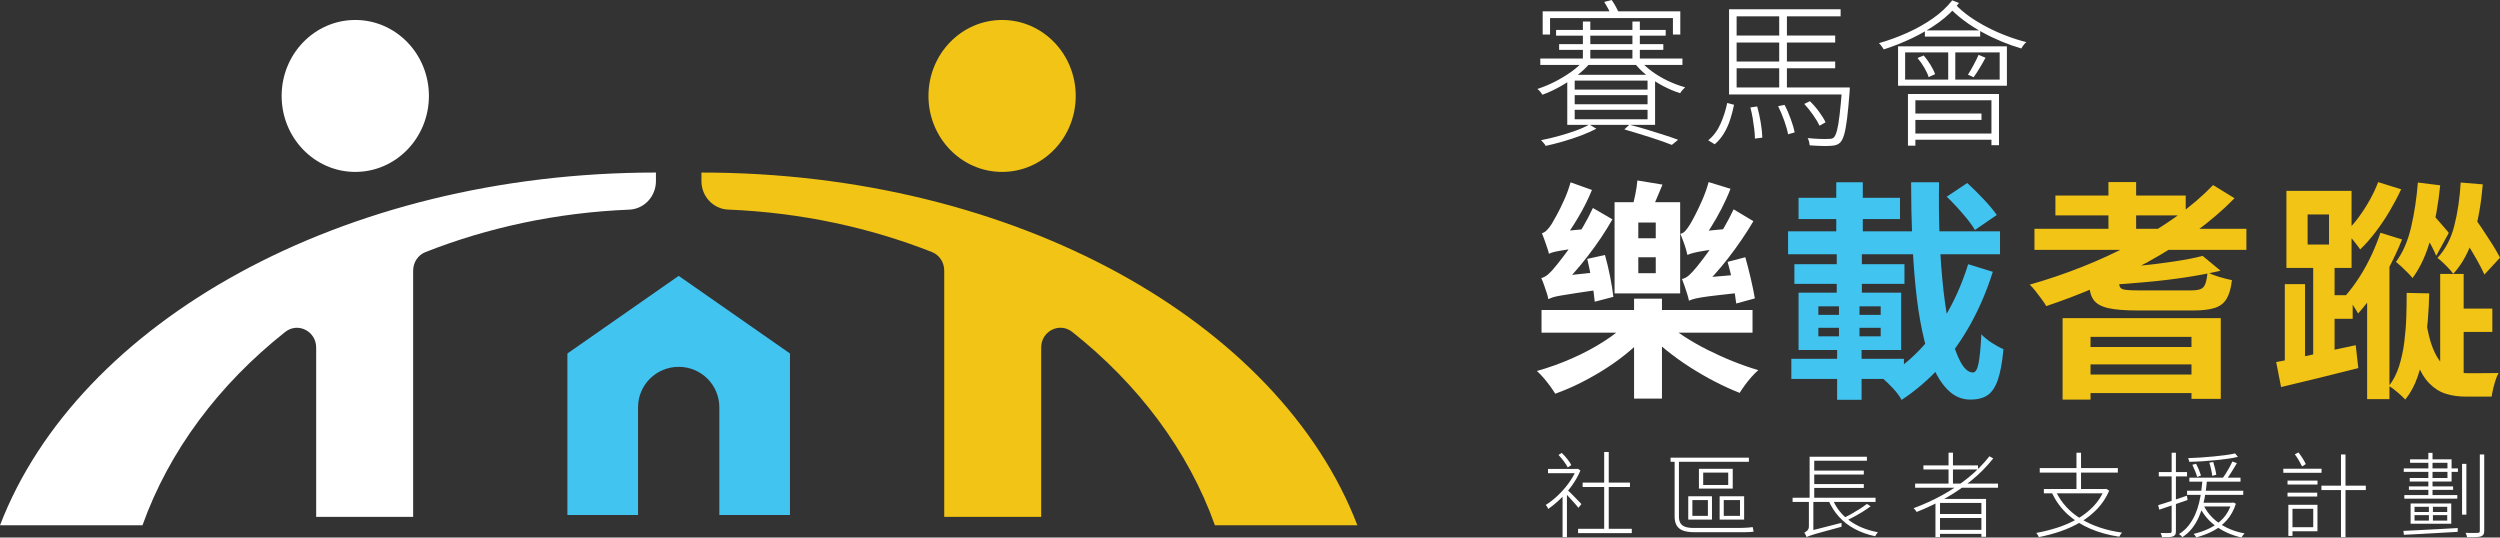
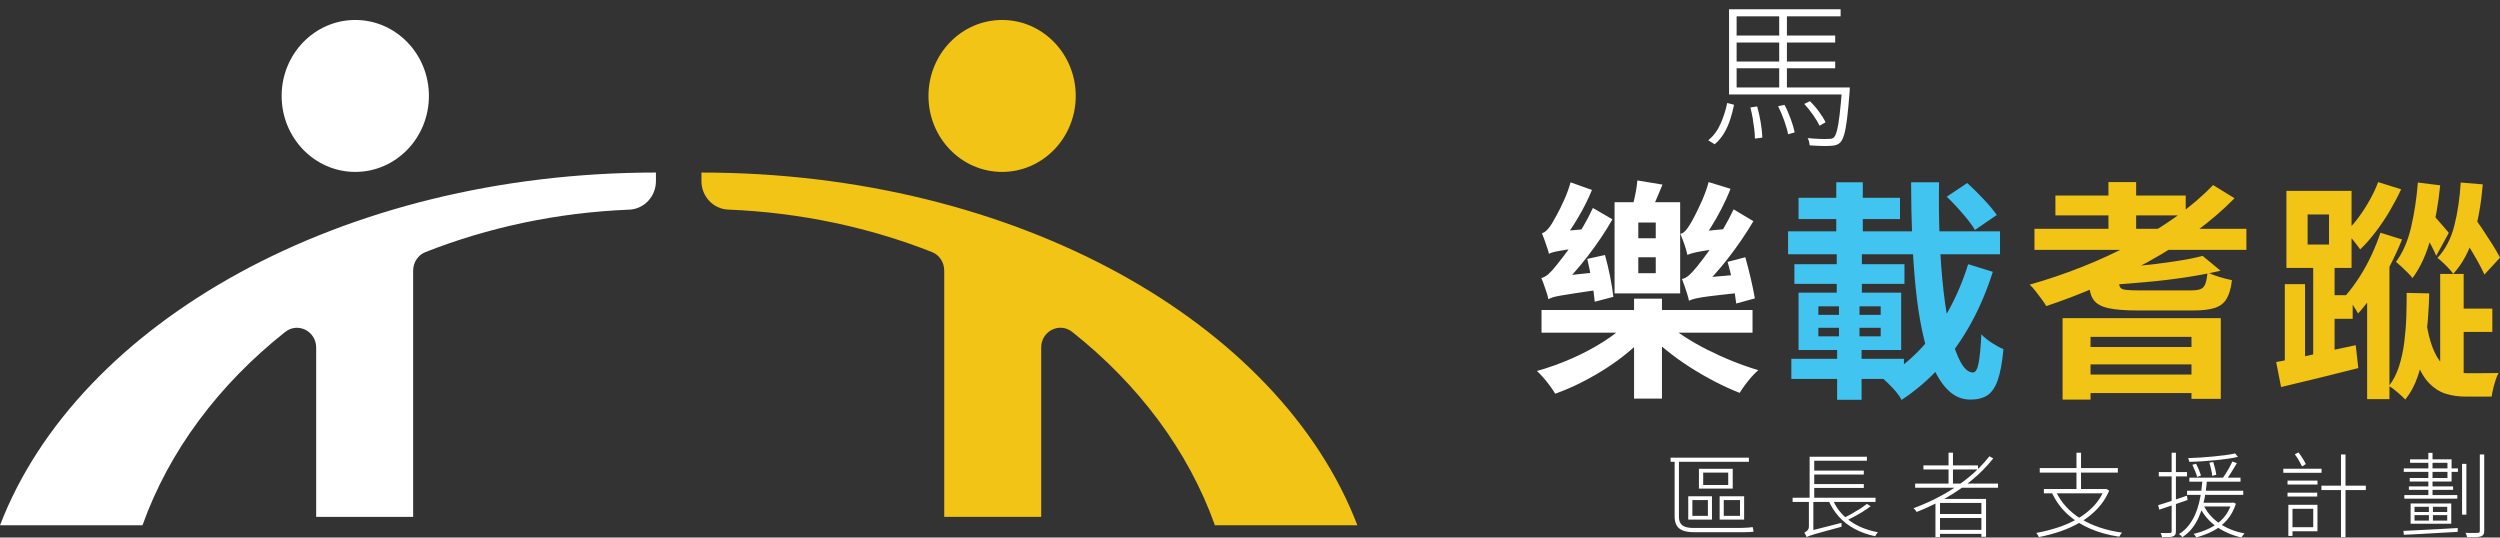
<svg xmlns="http://www.w3.org/2000/svg" width="400" height="86" viewBox="0 0 400 86" fill="none">
  <rect x="0" y="0" width="400" height="86" fill="#333333" stroke="none" />
  <g clip-path="url(#clip0_14_88)">
-     <path d="M253.472 9.57L254.45 10.033C253.884 10.736 253.177 11.407 252.324 12.071C251.478 12.727 250.569 13.321 249.599 13.861C248.629 14.402 247.69 14.834 246.782 15.158C246.696 15.004 246.572 14.834 246.425 14.656C246.27 14.479 246.122 14.34 245.982 14.232C246.891 13.938 247.814 13.56 248.761 13.082C249.7 12.603 250.593 12.063 251.439 11.461C252.277 10.859 252.96 10.226 253.472 9.578V9.57ZM246.448 9.362H269.189V10.388H246.448V9.362ZM254.264 19.904L255.42 20.599C254.737 20.954 253.93 21.309 253.014 21.664C252.098 22.011 251.144 22.328 250.158 22.613C249.172 22.899 248.225 23.138 247.317 23.346C247.248 23.208 247.139 23.053 246.984 22.876C246.828 22.698 246.689 22.544 246.572 22.428C247.465 22.258 248.404 22.035 249.39 21.764C250.375 21.494 251.299 21.201 252.168 20.884C253.03 20.568 253.736 20.252 254.264 19.927V19.904ZM246.828 1.814H268.848V5.526H267.668V2.894H248.008V5.526H246.828V1.814ZM248.971 4.785H266.511V5.703H248.971V4.785ZM249.46 7.062H266.131V7.98H249.46V7.062ZM250.763 11.97H264.812V19.982H250.763V11.97ZM251.951 12.896V14.332H263.609V12.896H251.951ZM251.951 15.22V16.678H263.609V15.22H251.951ZM251.951 17.573V19.086H263.609V17.573H251.951ZM253.263 3.45H254.45V9.894H253.263V3.45ZM256.685 0.309L257.865 0C258.106 0.324 258.339 0.702 258.571 1.142C258.804 1.574 258.975 1.945 259.099 2.254L257.865 2.663C257.764 2.323 257.594 1.937 257.361 1.497C257.128 1.065 256.903 0.664 256.678 0.309H256.685ZM259.899 20.699L260.698 19.958C261.66 20.198 262.615 20.46 263.57 20.753C264.524 21.047 265.425 21.324 266.271 21.602C267.125 21.872 267.862 22.127 268.498 22.366L267.497 23.184C266.604 22.829 265.479 22.428 264.129 21.996C262.77 21.564 261.366 21.131 259.906 20.707L259.899 20.699ZM261.187 3.45H262.375V9.894H261.187V3.45ZM262.343 9.57C262.84 10.203 263.477 10.805 264.261 11.384C265.037 11.963 265.898 12.472 266.83 12.92C267.761 13.36 268.692 13.715 269.624 13.969C269.507 14.07 269.36 14.216 269.197 14.402C269.034 14.587 268.91 14.764 268.824 14.911C267.901 14.625 266.962 14.224 266.022 13.722C265.083 13.221 264.206 12.642 263.399 11.986C262.592 11.33 261.932 10.651 261.42 9.948L262.343 9.562V9.57Z" fill="white" />
    <path d="M276.369 16.478L277.447 16.763C277.292 17.55 277.083 18.338 276.827 19.133C276.57 19.927 276.237 20.661 275.833 21.332C275.429 22.004 274.941 22.59 274.351 23.084L273.318 22.444C274.157 21.764 274.816 20.877 275.298 19.781C275.779 18.693 276.128 17.589 276.353 16.478H276.369ZM276.648 1.482H294.499V2.609H277.859V14.502H276.648V1.482ZM276.648 13.992H295.019V15.119H276.648V13.992ZM277.347 5.68H293.63V6.807H277.347V5.68ZM277.347 9.848H293.63V10.921H277.347V9.848ZM280.071 17.188L281.15 17.033C281.375 17.82 281.561 18.677 281.716 19.603C281.871 20.537 281.957 21.34 281.972 22.019L280.785 22.173C280.785 21.733 280.754 21.224 280.684 20.653C280.614 20.082 280.529 19.495 280.428 18.901C280.327 18.307 280.203 17.736 280.063 17.188H280.071ZM284.495 16.987L285.527 16.779C285.892 17.458 286.226 18.222 286.528 19.071C286.839 19.912 287.041 20.622 287.149 21.178L286.094 21.486C285.993 20.908 285.791 20.19 285.488 19.333C285.186 18.484 284.86 17.697 284.495 16.979V16.987ZM284.673 2.076H285.907V14.479H284.673V2.076ZM288.686 16.624L289.586 16.192C290.099 16.686 290.595 17.257 291.069 17.905C291.542 18.554 291.884 19.109 292.085 19.573L291.131 20.113C290.906 19.634 290.564 19.063 290.099 18.399C289.633 17.736 289.167 17.149 288.686 16.632V16.624ZM294.732 13.992H295.966C295.951 14.301 295.943 14.517 295.943 14.633C295.803 16.424 295.671 17.875 295.532 18.978C295.392 20.09 295.237 20.939 295.066 21.525C294.895 22.112 294.686 22.536 294.445 22.791C294.259 22.976 294.041 23.115 293.801 23.192C293.56 23.269 293.273 23.316 292.924 23.331C292.582 23.362 292.101 23.37 291.496 23.354C290.89 23.339 290.238 23.3 289.555 23.254C289.54 23.084 289.501 22.891 289.454 22.675C289.4 22.459 289.322 22.266 289.222 22.096C289.928 22.166 290.588 22.204 291.201 22.227C291.814 22.251 292.241 22.243 292.458 22.227C292.714 22.227 292.908 22.212 293.04 22.189C293.172 22.166 293.288 22.096 293.413 21.996C293.599 21.811 293.77 21.433 293.917 20.884C294.065 20.329 294.204 19.518 294.329 18.438C294.46 17.365 294.592 15.953 294.732 14.193V13.985V13.992Z" fill="white" />
-     <path d="M312.358 0.054L313.437 0.486C312.545 1.644 311.45 2.694 310.162 3.62C308.866 4.554 307.469 5.372 305.971 6.089C304.473 6.807 302.951 7.409 301.407 7.903C301.353 7.818 301.291 7.71 301.197 7.587C301.112 7.455 301.019 7.332 300.91 7.201C300.809 7.07 300.716 6.977 300.623 6.907C302.168 6.468 303.681 5.912 305.163 5.248C306.646 4.584 308.012 3.813 309.254 2.948C310.496 2.076 311.528 1.111 312.351 0.062L312.358 0.054ZM303.689 7.417H321.105V13.715H303.689V7.417ZM304.822 8.389V12.735H319.949V8.389H304.822ZM305.28 15.042H319.84V23.231H318.63V16.045H306.46V23.308H305.272V15.05L305.28 15.042ZM305.978 18.16H317.038V19.187H305.978V18.16ZM306.002 21.363H319.049V22.359H306.002V21.363ZM306.801 9.285L307.779 8.876C308.175 9.315 308.54 9.825 308.889 10.388C309.23 10.952 309.471 11.446 309.611 11.87L308.578 12.333C308.454 11.909 308.229 11.407 307.896 10.836C307.562 10.265 307.197 9.748 306.801 9.285ZM307.981 4.862H316.829V5.858H307.981V4.862ZM311.714 7.803H312.847V13.097H311.714V7.803ZM312.925 0.772C313.546 1.42 314.283 2.045 315.137 2.655C315.991 3.257 316.93 3.82 317.939 4.345C318.948 4.87 319.988 5.333 321.067 5.742C322.138 6.151 323.185 6.483 324.218 6.738C324.063 6.853 323.915 7.016 323.768 7.208C323.62 7.401 323.504 7.587 323.418 7.756C322.402 7.463 321.362 7.1 320.283 6.653C319.204 6.205 318.148 5.704 317.116 5.132C316.084 4.561 315.129 3.952 314.244 3.288C313.36 2.632 312.583 1.953 311.916 1.25L312.917 0.764L312.925 0.772ZM316.573 8.775L317.683 9.238C317.388 9.786 317.077 10.342 316.728 10.913C316.386 11.484 316.068 11.963 315.773 12.356L314.873 11.947C315.145 11.523 315.455 10.998 315.789 10.373C316.123 9.748 316.386 9.215 316.573 8.775Z" fill="white" />
    <path d="M260.675 51.378L263.95 52.929C263.081 53.986 262.064 55.021 260.9 56.016C259.736 57.02 258.486 57.946 257.159 58.81C255.832 59.674 254.458 60.462 253.046 61.179C251.633 61.897 250.228 62.499 248.839 62.993C248.614 62.623 248.335 62.214 248.001 61.751C247.667 61.295 247.31 60.847 246.937 60.415C246.565 59.983 246.216 59.636 245.897 59.358C247.76 58.841 249.623 58.177 251.478 57.359C253.341 56.541 255.079 55.623 256.686 54.581C258.3 53.546 259.627 52.474 260.667 51.362L260.675 51.378ZM247.721 47.858C247.698 47.611 247.613 47.287 247.481 46.878C247.341 46.469 247.201 46.052 247.054 45.62C246.906 45.188 246.759 44.81 246.604 44.493C247 44.393 247.388 44.177 247.76 43.845C248.133 43.513 248.544 43.066 248.986 42.495C249.212 42.224 249.553 41.784 250.027 41.182C250.5 40.581 251.02 39.847 251.587 38.998C252.161 38.149 252.727 37.231 253.302 36.258C253.868 35.286 254.396 34.29 254.862 33.279L257.99 35.093C256.849 37.092 255.529 39.06 254.024 40.997C252.526 42.934 251.028 44.617 249.538 46.052V46.16C248.917 46.554 248.459 46.878 248.156 47.141C247.861 47.395 247.706 47.642 247.706 47.858H247.721ZM246.643 49.603H280.405V53.23H246.643V49.603ZM247.83 40.611C247.783 40.364 247.69 40.04 247.551 39.647C247.411 39.253 247.271 38.836 247.124 38.404C246.976 37.972 246.837 37.609 246.712 37.316C246.984 37.239 247.256 37.077 247.512 36.814C247.768 36.552 248.024 36.228 248.272 35.834C248.443 35.541 248.723 35.054 249.095 34.375C249.468 33.696 249.856 32.901 250.267 31.991C250.678 31.08 251.02 30.138 251.292 29.174L254.714 30.393C254.094 31.898 253.341 33.403 252.44 34.908C251.548 36.413 250.678 37.686 249.833 38.721V38.828C249.437 39.052 249.103 39.253 248.824 39.438C248.552 39.623 248.319 39.824 248.117 40.032C247.915 40.241 247.822 40.434 247.822 40.604L247.83 40.611ZM247.721 47.858L247.613 45.265L249.142 44.231L256.81 43.421C256.732 43.837 256.678 44.331 256.639 44.903C256.6 45.466 256.585 45.929 256.585 46.269C254.87 46.492 253.473 46.693 252.378 46.863C251.284 47.033 250.438 47.172 249.825 47.272C249.219 47.372 248.761 47.472 248.466 47.565C248.172 47.665 247.923 47.766 247.721 47.858ZM247.83 40.611L247.752 38.057L249.243 37.053L254.528 36.575C254.451 37.046 254.388 37.555 254.319 38.111C254.257 38.666 254.225 39.114 254.225 39.461C252.642 39.654 251.416 39.824 250.562 39.963C249.708 40.102 249.095 40.21 248.723 40.295C248.35 40.38 248.055 40.488 247.83 40.611ZM253.969 41.422L256.794 40.797C257.089 41.831 257.361 42.981 257.617 44.239C257.866 45.497 258.036 46.585 258.137 47.496L255.157 48.275C255.079 47.341 254.924 46.238 254.691 44.964C254.458 43.691 254.218 42.518 253.969 41.429V41.422ZM258.331 32.353H268.825V46.94H258.331V32.353ZM261.979 28.872L266 29.536C265.65 30.378 265.301 31.203 264.959 32.014C264.61 32.824 264.315 33.519 264.067 34.09L261.087 33.426C261.288 32.739 261.475 31.967 261.645 31.134C261.816 30.3 261.933 29.544 261.979 28.872ZM261.451 47.789H265.914V63.78H261.451V47.789ZM262.127 35.61V38.126H264.921V35.61H262.127ZM262.127 41.159V43.714H264.921V41.159H262.127ZM266.52 51.602C267.342 52.343 268.328 53.091 269.477 53.84C270.633 54.596 271.867 55.298 273.194 55.97C274.522 56.634 275.88 57.251 277.269 57.807C278.658 58.362 280.009 58.833 281.328 59.227C281.002 59.497 280.653 59.852 280.265 60.284C279.877 60.716 279.52 61.156 279.186 61.619C278.852 62.075 278.573 62.491 278.348 62.862C277.083 62.368 275.771 61.774 274.405 61.064C273.039 60.361 271.696 59.582 270.369 58.733C269.042 57.884 267.792 56.981 266.613 56.032C265.433 55.082 264.385 54.125 263.469 53.161L266.52 51.609V51.602ZM269.981 40.789C269.935 40.542 269.841 40.21 269.725 39.785C269.601 39.369 269.461 38.944 269.298 38.528C269.135 38.111 268.995 37.74 268.871 37.416C269.143 37.362 269.407 37.208 269.655 36.938C269.904 36.667 270.152 36.32 270.4 35.903C270.571 35.633 270.843 35.147 271.2 34.46C271.557 33.773 271.945 32.955 272.356 32.021C272.767 31.087 273.109 30.123 273.381 29.135L276.881 30.208C276.485 31.242 276.004 32.299 275.453 33.372C274.902 34.445 274.32 35.456 273.722 36.405C273.125 37.354 272.558 38.188 272.007 38.906V38.983C271.611 39.23 271.277 39.446 270.998 39.631C270.718 39.816 270.493 40.017 270.292 40.225C270.09 40.434 269.997 40.627 269.997 40.797L269.981 40.789ZM270.237 48.121C270.183 47.851 270.098 47.511 269.973 47.102C269.849 46.693 269.709 46.261 269.546 45.805C269.384 45.35 269.244 44.964 269.12 44.64C269.515 44.563 269.904 44.355 270.276 44.015C270.649 43.668 271.06 43.228 271.502 42.68C271.727 42.41 272.069 41.97 272.527 41.368C272.985 40.766 273.505 40.04 274.087 39.199C274.669 38.358 275.251 37.447 275.818 36.459C276.392 35.471 276.912 34.483 277.378 33.495L280.544 35.386C279.38 37.362 278.053 39.307 276.563 41.236C275.073 43.158 273.575 44.825 272.061 46.23V46.338C271.464 46.763 271.013 47.094 270.703 47.357C270.392 47.619 270.237 47.866 270.237 48.113V48.121ZM269.981 40.789L269.872 38.088L271.401 37.084L277.323 36.529C277.223 36.999 277.153 37.532 277.098 38.118C277.044 38.713 277.013 39.191 276.982 39.562C275.22 39.762 273.877 39.932 272.946 40.079C272.015 40.225 271.347 40.357 270.936 40.465C270.524 40.581 270.214 40.681 269.989 40.781L269.981 40.789ZM270.237 48.121L270.16 45.528L271.72 44.493L279.427 43.83C279.349 44.277 279.287 44.787 279.225 45.365C279.163 45.944 279.132 46.407 279.132 46.755C277.393 46.955 275.981 47.117 274.886 47.233C273.792 47.357 272.946 47.465 272.333 47.565C271.727 47.665 271.27 47.758 270.975 47.843C270.68 47.928 270.431 48.02 270.229 48.121H270.237ZM276.415 41.9L279.248 41.159C279.543 42.194 279.838 43.328 280.125 44.563C280.412 45.798 280.63 46.855 280.777 47.743L277.797 48.561C277.696 47.65 277.517 46.569 277.254 45.319C276.997 44.077 276.71 42.934 276.415 41.892V41.9Z" fill="white" />
    <path d="M286.094 37.015H320.003V40.681H286.094V37.015ZM286.614 57.413H304.628V60.631H286.614V57.413ZM287.103 42.271H304.713V45.419H287.103V42.271ZM287.77 31.651H303.999V35.054H287.77V31.651ZM287.77 46.824H304.186V56.001H287.77V46.824ZM290.937 49.008V50.382H300.91V49.008H290.937ZM290.937 52.45V53.817H300.91V52.45H290.937ZM293.801 29.166H298.046V40.418H293.801V29.166ZM293.878 40.418H297.899V47.635H293.878V40.418ZM294.243 48.198H297.519V55.229H297.852V63.965H293.941V55.229H294.235V48.198H294.243ZM314.904 42.271L318.847 43.49C317.908 46.477 316.728 49.24 315.331 51.779C313.926 54.318 312.312 56.61 310.472 58.64C308.633 60.678 306.561 62.461 304.255 63.989C303.961 63.425 303.518 62.823 302.936 62.19C302.354 61.565 301.803 61.025 301.283 60.577C303.417 59.343 305.358 57.822 307.112 56.008C308.858 54.195 310.387 52.126 311.691 49.811C312.995 47.488 314.066 44.972 314.912 42.263L314.904 42.271ZM305.784 29.166H310.247C310.193 32.346 310.232 35.433 310.356 38.419C310.48 41.406 310.69 44.177 310.985 46.732C311.28 49.286 311.66 51.524 312.118 53.454C312.576 55.376 313.111 56.881 313.717 57.969C314.322 59.057 314.974 59.597 315.673 59.597C316.068 59.597 316.371 59.119 316.565 58.154C316.759 57.189 316.914 55.638 317.015 53.492C317.489 53.986 318.055 54.449 318.731 54.882C319.398 55.314 320.011 55.638 320.554 55.862C320.353 58.007 320.05 59.659 319.639 60.824C319.227 61.982 318.676 62.792 317.985 63.248C317.287 63.703 316.387 63.935 315.269 63.935C313.981 63.935 312.847 63.487 311.862 62.584C310.884 61.681 310.045 60.438 309.347 58.849C308.648 57.259 308.066 55.368 307.601 53.184C307.127 51 306.762 48.615 306.506 46.037C306.25 43.459 306.056 40.742 305.947 37.895C305.839 35.047 305.777 32.137 305.777 29.174L305.784 29.166ZM311.481 31.466L314.757 29.282C315.603 30.046 316.472 30.91 317.38 31.875C318.288 32.84 318.987 33.681 319.483 34.391L315.983 36.799C315.711 36.305 315.315 35.741 314.811 35.116C314.306 34.491 313.755 33.85 313.173 33.21C312.591 32.569 312.025 31.991 311.481 31.473V31.466Z" fill="#42C4F1" />
    <path d="M354.099 29.613L357.522 31.72C355.636 33.642 353.517 35.456 351.173 37.161C348.829 38.867 346.337 40.434 343.706 41.885C341.075 43.328 338.382 44.64 335.627 45.829C332.871 47.017 330.132 48.059 327.4 48.977C327.229 48.653 326.973 48.283 326.654 47.851C326.328 47.419 326.01 46.994 325.684 46.577C325.358 46.16 325.056 45.813 324.753 45.543C327.532 44.756 330.302 43.814 333.05 42.734C335.805 41.645 338.46 40.426 341.013 39.068C343.567 37.709 345.957 36.243 348.177 34.661C350.397 33.079 352.368 31.404 354.076 29.629L354.099 29.613ZM325.514 36.606H359.423V39.978H325.514V36.606ZM328.866 31.28H349.714V34.46H328.866V31.28ZM330.015 50.899H355.325V63.819H350.637V53.901H334.486V63.935H330.015V50.907V50.899ZM332.103 55.522H352.166V58.301H332.103V55.522ZM332.103 59.929H352.166V62.893H332.103V59.929ZM334.299 42.572H339.065V45.312C339.065 45.636 339.143 45.883 339.29 46.052C339.438 46.222 339.74 46.338 340.198 46.384C340.656 46.438 341.308 46.462 342.154 46.462H350.567C351.235 46.462 351.747 46.392 352.089 46.253C352.438 46.122 352.694 45.844 352.849 45.419C353.012 45.003 353.129 44.385 353.206 43.567C353.703 43.837 354.332 44.084 355.085 44.308C355.845 44.532 356.52 44.702 357.11 44.825C356.963 46.106 356.676 47.102 356.257 47.804C355.837 48.507 355.209 48.993 354.378 49.263C353.548 49.533 352.422 49.672 351.01 49.672H341.851C339.942 49.672 338.436 49.549 337.326 49.302C336.224 49.055 335.44 48.615 334.982 47.99C334.525 47.364 334.292 46.477 334.292 45.342V42.564L334.299 42.572ZM352.422 40.943L355.286 43.313C353.625 43.706 351.778 44.061 349.737 44.37C347.703 44.679 345.6 44.933 343.427 45.126C341.254 45.327 339.166 45.489 337.156 45.605C337.078 45.234 336.954 44.794 336.783 44.293C336.612 43.783 336.434 43.359 336.263 43.012C338.196 42.888 340.175 42.726 342.185 42.533C344.195 42.34 346.097 42.101 347.882 41.831C349.667 41.561 351.181 41.267 352.422 40.943ZM337.35 29.135H341.781V38.828H337.35V29.135Z" fill="#F1C415" />
    <path d="M364.188 57.93C365.826 57.637 367.774 57.236 370.033 56.726C372.291 56.217 374.589 55.723 376.917 55.229L377.329 58.895C375.194 59.435 373.044 59.975 370.871 60.508C368.698 61.041 366.734 61.511 364.972 61.928L364.188 57.93ZM365.57 45.458H368.807V59.188H365.57V45.458ZM365.826 30.54H376.25V42.865H365.826V30.54ZM369.218 34.314V39.122H372.641V34.314H369.218ZM370.11 41.198H373.533V58.185H370.11V41.198ZM371.965 47.233H376.428V51.007H371.965V47.233ZM380.495 29.135L384.182 30.285C383.662 31.419 383.049 32.577 382.358 33.75C381.667 34.923 380.914 36.042 380.107 37.1C379.3 38.165 378.477 39.099 377.631 39.909C377.36 39.515 376.995 39.037 376.537 38.466C376.079 37.895 375.675 37.455 375.326 37.131C376.048 36.436 376.739 35.641 377.414 34.723C378.089 33.804 378.687 32.863 379.222 31.89C379.758 30.918 380.185 29.999 380.503 29.135H380.495ZM380.868 37.239L384.329 38.311C383.786 39.67 383.142 41.067 382.412 42.495C381.683 43.93 380.883 45.304 380.014 46.623C379.145 47.943 378.237 49.124 377.297 50.158C377.072 49.765 376.77 49.271 376.382 48.676C375.994 48.082 375.66 47.604 375.357 47.233C376.126 46.346 376.871 45.335 377.592 44.2C378.314 43.066 378.951 41.885 379.51 40.665C380.068 39.446 380.518 38.304 380.868 37.239ZM378.741 44.015L381.644 41.128L382.311 41.314V63.858H378.741V44.015ZM385.067 46.863L388.676 46.94C388.652 48.275 388.575 49.711 388.451 51.254C388.326 52.798 388.14 54.349 387.892 55.916C387.643 57.483 387.279 58.957 386.797 60.338C386.316 61.72 385.664 62.916 384.842 63.927C384.547 63.603 384.135 63.225 383.615 62.777C383.095 62.329 382.637 61.99 382.234 61.743C382.932 60.855 383.468 59.798 383.856 58.578C384.244 57.359 384.523 56.055 384.694 54.673C384.865 53.292 384.974 51.926 385.012 50.583C385.051 49.24 385.067 47.997 385.067 46.863ZM386.86 29.204L390.43 29.652C390.135 32.593 389.646 35.363 388.963 37.964C388.28 40.565 387.294 42.742 386.006 44.493C385.835 44.27 385.587 43.992 385.261 43.66C384.935 43.328 384.601 43.004 384.252 42.68C383.902 42.356 383.608 42.101 383.359 41.9C384.454 40.418 385.261 38.566 385.781 36.328C386.301 34.097 386.658 31.72 386.86 29.204ZM388.163 51.308C388.435 53.083 388.792 54.527 389.227 55.638C389.661 56.749 390.166 57.598 390.732 58.193C391.299 58.787 391.943 59.188 392.65 59.397C393.356 59.605 394.109 59.713 394.9 59.713H396.259C396.887 59.713 397.547 59.713 398.215 59.698C398.882 59.682 399.402 59.682 399.775 59.682C399.604 59.975 399.441 60.354 399.293 60.809C399.146 61.264 399.014 61.727 398.905 62.198C398.797 62.669 398.711 63.086 398.665 63.456H394.536C393.348 63.456 392.262 63.302 391.299 62.993C390.329 62.684 389.46 62.129 388.676 61.326C387.892 60.523 387.209 59.373 386.627 57.868C386.045 56.364 385.579 54.426 385.23 52.057L388.171 51.316L388.163 51.308ZM388.683 33.688C388.831 33.835 389.056 34.074 389.351 34.406C389.646 34.738 389.964 35.101 390.298 35.494C390.632 35.888 390.942 36.251 391.229 36.567C391.516 36.891 391.703 37.123 391.804 37.27L389.793 40.935C389.592 40.441 389.32 39.855 388.955 39.176C388.59 38.497 388.218 37.841 387.838 37.192C387.449 36.552 387.147 36.035 386.922 35.641L388.668 33.681L388.683 33.688ZM393.705 29.204L397.244 29.498C396.996 32.484 396.523 35.209 395.808 37.678C395.102 40.148 394 42.194 392.518 43.822C392.37 43.598 392.145 43.328 391.85 43.004C391.555 42.68 391.229 42.356 390.88 42.024C390.531 41.692 390.236 41.437 389.987 41.267C391.253 39.932 392.153 38.219 392.688 36.12C393.224 34.02 393.565 31.713 393.713 29.197L393.705 29.204ZM390.43 43.83H394.186V61.148H390.43V43.83ZM392.37 49.379H398.773V53.114H392.37V49.379ZM392.999 36.428L395.304 33.982C395.878 34.746 396.46 35.572 397.058 36.459C397.656 37.347 398.214 38.203 398.735 39.029C399.255 39.855 399.674 40.588 400 41.229L397.508 43.93C397.213 43.266 396.81 42.495 396.321 41.615C395.824 40.742 395.288 39.847 394.722 38.929C394.155 38.018 393.581 37.177 393.007 36.413L392.999 36.428Z" fill="#F1C415" />
-     <path d="M252.184 75.025H252.331L252.463 74.994L252.867 75.28C252.518 76.113 252.067 76.916 251.509 77.696C250.95 78.475 250.337 79.177 249.677 79.81C249.017 80.443 248.357 80.983 247.713 81.431C247.69 81.362 247.659 81.292 247.612 81.207C247.558 81.13 247.511 81.053 247.465 80.968C247.411 80.891 247.364 80.829 247.317 80.79C247.954 80.397 248.59 79.903 249.219 79.309C249.848 78.722 250.422 78.066 250.95 77.356C251.477 76.638 251.889 75.921 252.192 75.203V75.025H252.184ZM247.682 75.025H252.409V75.712H247.682V75.025ZM249.359 72.787L249.879 72.463C250.189 72.756 250.484 73.088 250.771 73.451C251.058 73.814 251.268 74.13 251.408 74.408L250.841 74.794C250.701 74.508 250.492 74.176 250.212 73.806C249.933 73.435 249.646 73.096 249.359 72.787ZM250.011 79.015L250.709 78.182V85.946H250.011V79.023V79.015ZM250.686 78.298C250.802 78.39 250.973 78.545 251.183 78.761C251.392 78.977 251.633 79.216 251.881 79.463C252.129 79.718 252.355 79.949 252.564 80.165C252.774 80.381 252.929 80.543 253.03 80.651L252.549 81.246C252.44 81.099 252.285 80.906 252.075 80.675C251.873 80.443 251.648 80.196 251.408 79.934C251.167 79.671 250.942 79.424 250.732 79.201C250.523 78.977 250.352 78.799 250.228 78.676L250.678 78.29L250.686 78.298ZM252.494 84.603H261.086V85.305H252.494V84.603ZM253.224 77.217H260.791V77.919H253.224V77.217ZM256.67 72.324H257.399V84.943H256.67V72.324Z" fill="white" />
    <path d="M267.295 73.227H279.822V73.883H267.295V73.227ZM267.924 73.32H268.63V82.674C268.63 83.09 268.707 83.43 268.87 83.7C269.033 83.97 269.282 84.163 269.623 84.287C269.965 84.41 270.415 84.472 270.974 84.472H278.091C278.339 84.472 278.611 84.472 278.906 84.456C279.201 84.441 279.488 84.433 279.767 84.41C280.047 84.387 280.264 84.364 280.427 84.333C280.443 84.402 280.466 84.487 280.482 84.58C280.497 84.672 280.513 84.765 280.536 84.85C280.559 84.935 280.567 85.004 280.582 85.051C280.482 85.082 280.311 85.105 280.062 85.12C279.814 85.136 279.519 85.143 279.185 85.151C278.852 85.159 278.495 85.151 278.114 85.151H271.075C270.368 85.151 269.786 85.066 269.321 84.904C268.855 84.742 268.513 84.472 268.281 84.094C268.048 83.716 267.939 83.229 267.939 82.62V73.312L267.924 73.32ZM270.12 79.401H273.915V83.137H270.12V79.401ZM270.78 80.011V82.535H273.263V80.011H270.78ZM271.828 75.01H277.237V78.174H271.828V75.01ZM272.511 75.612V77.603H276.515V75.612H272.511ZM275.142 79.401H279.061V83.137H275.142V79.401ZM275.801 80.011V82.535H278.402V80.011H275.801Z" fill="white" />
    <path d="M286.815 79.641H300.087V80.312H286.815V79.641ZM289.423 79.996H290.137V85.051L289.058 85.93C289.035 85.869 289.004 85.799 288.965 85.714C288.927 85.629 288.88 85.545 288.833 85.452C288.779 85.359 288.733 85.29 288.686 85.228C288.818 85.166 288.973 85.058 289.152 84.904C289.33 84.75 289.423 84.51 289.423 84.21V80.003V79.996ZM289.058 85.923L289.043 85.313L289.462 84.974L294.647 83.654C294.647 83.746 294.647 83.847 294.639 83.978C294.639 84.101 294.639 84.202 294.647 84.279C293.692 84.534 292.885 84.757 292.241 84.935C291.596 85.112 291.069 85.259 290.681 85.367C290.285 85.475 289.982 85.568 289.78 85.645C289.578 85.722 289.415 85.776 289.307 85.815C289.198 85.853 289.121 85.892 289.058 85.93V85.923ZM289.54 73.08H298.706V73.721H290.277V79.903H289.54V73.08ZM289.928 75.295H298.209V75.921H289.928V75.295ZM289.928 77.449H298.209V78.074H289.928V77.449ZM293.188 79.803C293.754 81.223 294.662 82.388 295.92 83.299C297.169 84.21 298.69 84.827 300.468 85.159C300.421 85.213 300.367 85.275 300.305 85.352C300.243 85.429 300.188 85.514 300.142 85.591C300.095 85.668 300.049 85.738 300.025 85.799C298.822 85.545 297.728 85.151 296.758 84.634C295.788 84.117 294.949 83.469 294.243 82.689C293.537 81.909 292.962 81.014 292.536 80.011L293.195 79.818L293.188 79.803ZM298.706 80.621L299.304 81.007C298.923 81.292 298.504 81.578 298.046 81.863C297.588 82.149 297.123 82.411 296.657 82.666C296.191 82.921 295.749 83.144 295.337 83.345L294.833 82.959C295.244 82.758 295.687 82.527 296.16 82.265C296.634 81.994 297.107 81.717 297.557 81.431C298.007 81.145 298.388 80.875 298.698 80.628L298.706 80.621Z" fill="white" />
    <path d="M318.303 72.995L318.916 73.35C317.907 74.616 316.758 75.789 315.455 76.854C314.151 77.919 312.761 78.876 311.271 79.718C309.781 80.559 308.244 81.292 306.661 81.917C306.638 81.856 306.599 81.794 306.537 81.717C306.475 81.639 306.405 81.562 306.343 81.485C306.281 81.408 306.218 81.346 306.172 81.308C307.778 80.721 309.323 80.019 310.813 79.193C312.303 78.367 313.685 77.433 314.966 76.391C316.246 75.349 317.356 74.223 318.303 73.003V72.995ZM306.42 77.379H319.684V78.035H306.42V77.379ZM307.747 74.462H316.479V75.118H307.747V74.462ZM309.665 79.833H317.767V85.884H317.022V80.474H310.402V85.946H309.672V79.833H309.665ZM310.053 82.241H317.302V82.882H310.053V82.241ZM310.053 84.781H317.302V85.421H310.053V84.781ZM311.768 72.424H312.474V77.703H311.768V72.424Z" fill="white" />
    <path d="M336.675 78.244H336.838L337.001 78.213L337.474 78.506C337.001 79.61 336.364 80.567 335.588 81.392C334.812 82.21 333.927 82.921 332.926 83.515C331.932 84.109 330.861 84.603 329.72 84.997C328.579 85.39 327.407 85.699 326.212 85.938C326.189 85.869 326.158 85.792 326.111 85.714C326.065 85.637 326.01 85.552 325.956 85.468C325.902 85.383 325.847 85.313 325.801 85.267C326.996 85.051 328.153 84.757 329.262 84.395C330.372 84.032 331.412 83.577 332.375 83.021C333.337 82.465 334.183 81.802 334.928 81.037C335.666 80.273 336.248 79.386 336.675 78.382V78.236V78.244ZM326.36 74.894H338.855V75.612H326.36V74.894ZM327.019 78.244H336.853V78.938H327.019V78.244ZM328.991 78.73C329.868 80.528 331.21 81.964 333.011 83.052C334.812 84.14 336.985 84.865 339.531 85.221C339.484 85.275 339.43 85.336 339.368 85.413C339.306 85.491 339.251 85.576 339.205 85.66C339.158 85.745 339.112 85.815 339.088 85.876C337.381 85.622 335.836 85.197 334.447 84.595C333.058 84.001 331.855 83.237 330.83 82.303C329.806 81.369 328.983 80.25 328.354 78.969L328.999 78.73H328.991ZM332.235 72.44H332.965V78.568H332.235V72.44Z" fill="white" />
    <path d="M345.298 80.829C345.888 80.659 346.586 80.435 347.401 80.158C348.216 79.88 349.047 79.594 349.908 79.309L350.009 80.003C349.202 80.281 348.402 80.559 347.611 80.829C346.819 81.099 346.105 81.338 345.484 81.547L345.306 80.821L345.298 80.829ZM345.406 75.535H349.924V76.229H345.406V75.535ZM347.456 72.44H348.146V84.997C348.146 85.236 348.107 85.413 348.045 85.537C347.976 85.653 347.859 85.745 347.704 85.807C347.556 85.876 347.339 85.923 347.06 85.93C346.78 85.946 346.4 85.946 345.927 85.938C345.919 85.861 345.888 85.753 345.841 85.629C345.795 85.498 345.748 85.383 345.701 85.275C346.051 85.282 346.361 85.29 346.641 85.29C346.92 85.29 347.106 85.29 347.192 85.275C347.285 85.275 347.347 85.259 347.393 85.221C347.44 85.182 347.463 85.112 347.463 85.004V72.448L347.456 72.44ZM352.415 76.847H353.114C353.067 77.418 352.997 78.035 352.904 78.691C352.811 79.347 352.687 80.011 352.516 80.69C352.345 81.369 352.12 82.033 351.833 82.681C351.546 83.33 351.197 83.939 350.762 84.495C350.335 85.051 349.807 85.537 349.179 85.946C349.116 85.869 349.039 85.776 348.93 85.676C348.822 85.576 348.728 85.506 348.635 85.452C349.241 85.074 349.761 84.618 350.172 84.086C350.591 83.553 350.933 82.975 351.212 82.357C351.484 81.74 351.701 81.099 351.856 80.443C352.011 79.787 352.128 79.154 352.206 78.545C352.283 77.927 352.353 77.364 352.4 76.854L352.415 76.847ZM349.931 78.521H358.919V79.177H349.931V78.521ZM357.615 72.548L358.065 73.096C357.6 73.212 357.049 73.32 356.42 73.404C355.791 73.489 355.132 73.567 354.441 73.636C353.75 73.706 353.051 73.76 352.337 73.806C351.631 73.852 350.948 73.875 350.288 73.891C350.281 73.814 350.25 73.713 350.211 73.597C350.172 73.482 350.133 73.389 350.094 73.304C350.731 73.281 351.398 73.25 352.105 73.204C352.811 73.157 353.494 73.096 354.177 73.034C354.852 72.972 355.496 72.895 356.086 72.818C356.684 72.741 357.196 72.648 357.607 72.548H357.615ZM350.296 76.422H358.484V77.063H350.296V76.422ZM350.785 74.362L351.367 74.199C351.53 74.493 351.678 74.825 351.833 75.187C351.98 75.55 352.089 75.843 352.159 76.075L351.546 76.314C351.476 76.059 351.367 75.743 351.22 75.373C351.072 75.002 350.925 74.67 350.777 74.369L350.785 74.362ZM357.018 80.435H357.181L357.328 80.389L357.747 80.597C357.406 81.639 356.924 82.511 356.296 83.222C355.667 83.932 354.938 84.503 354.107 84.943C353.277 85.383 352.368 85.722 351.391 85.985C351.367 85.923 351.336 85.861 351.29 85.792C351.235 85.722 351.189 85.653 351.134 85.583C351.08 85.514 351.026 85.46 350.979 85.421C351.918 85.205 352.788 84.896 353.595 84.495C354.402 84.094 355.101 83.569 355.698 82.936C356.288 82.295 356.73 81.508 357.025 80.567V80.451L357.018 80.435ZM352.547 80.783C352.904 81.555 353.409 82.249 354.045 82.874C354.681 83.492 355.434 84.016 356.296 84.433C357.157 84.858 358.104 85.159 359.129 85.344C359.051 85.421 358.958 85.522 358.865 85.653C358.772 85.784 358.694 85.892 358.647 86C357.08 85.645 355.714 85.035 354.542 84.186C353.37 83.337 352.485 82.272 351.887 80.991L352.547 80.783ZM352.058 80.435H357.227V81.03H352.058V80.435ZM353.494 74.022L354.123 73.922C354.223 74.253 354.317 74.616 354.418 75.01C354.511 75.396 354.573 75.712 354.604 75.959L353.96 76.137C353.929 75.867 353.874 75.535 353.789 75.133C353.703 74.732 353.61 74.362 353.494 74.03V74.022ZM357.181 73.837L357.902 74.107C357.646 74.554 357.351 75.033 357.033 75.542C356.715 76.052 356.412 76.484 356.141 76.847L355.543 76.607C355.729 76.36 355.931 76.075 356.141 75.743C356.35 75.411 356.544 75.087 356.73 74.747C356.917 74.408 357.064 74.107 357.188 73.837H357.181Z" fill="white" />
    <path d="M365.33 75.002H371.446V75.643H365.33V75.002ZM366.005 76.901H370.802V77.526H366.005V76.901ZM366.005 78.822H370.755V79.448H366.005V78.822ZM366.137 80.767H366.797V85.745H366.137V80.767ZM366.455 80.767H370.794V85.004H366.455V84.348H370.119V81.408H366.455V80.767ZM367.17 72.694L367.752 72.386C367.977 72.671 368.202 72.988 368.419 73.335C368.636 73.682 368.807 73.991 368.931 74.253L368.334 74.624C368.202 74.354 368.031 74.037 367.821 73.675C367.604 73.304 367.395 72.98 367.17 72.694ZM371.431 77.703H378.532V78.413H371.431V77.703ZM374.558 72.71H375.28V85.938H374.558V72.71Z" fill="white" />
    <path d="M384.555 84.943C385.253 84.904 386.068 84.858 387.007 84.819C387.946 84.773 388.948 84.719 390.019 84.665C391.09 84.603 392.161 84.549 393.24 84.487L393.224 85.097C392.176 85.159 391.129 85.213 390.073 85.275C389.017 85.336 388.024 85.39 387.093 85.444C386.153 85.498 385.331 85.545 384.624 85.568L384.547 84.943H384.555ZM384.601 74.94H393.271V75.504H384.601V74.94ZM384.694 79.208H393.17V79.787H384.694V79.208ZM385.424 77.827H392.495V78.375H385.424V77.827ZM385.618 73.497H392.254V77.047H385.556V76.484H391.594V74.045H385.61V73.497H385.618ZM385.696 80.559H392.2V83.8H385.696V80.559ZM386.324 81.084V81.917H391.555V81.084H386.324ZM386.324 82.419V83.299H391.555V82.419H386.324ZM388.536 72.455H389.204V79.563H388.536V72.455ZM388.622 80.783H389.266V83.608H388.622V80.783ZM393.93 74.215H394.621V82.35H393.93V74.215ZM396.771 72.71H397.477V84.912C397.477 85.19 397.439 85.398 397.345 85.529C397.26 85.66 397.128 85.761 396.95 85.823C396.771 85.884 396.507 85.923 396.166 85.93C395.824 85.946 395.343 85.954 394.738 85.954C394.714 85.861 394.683 85.753 394.644 85.622C394.606 85.491 394.551 85.367 394.481 85.259C394.947 85.267 395.366 85.275 395.723 85.275C396.08 85.275 396.313 85.275 396.422 85.259C396.554 85.259 396.639 85.236 396.693 85.19C396.74 85.143 396.771 85.058 396.771 84.927V72.71Z" fill="white" />
    <path d="M56.844 27.506C63.351 27.506 68.626 22.064 68.626 15.351C68.626 8.637 63.351 3.195 56.844 3.195C50.337 3.195 45.062 8.637 45.062 15.351C45.062 22.064 50.337 27.506 56.844 27.506Z" fill="white" />
    <path d="M104.95 27.607C54.726 27.607 12.48 51.54 0 84.047H22.795C27.056 72.116 35.035 61.496 45.637 53.106C47.663 51.509 50.589 52.983 50.589 55.615V82.704H66.104V43.297C66.104 41.993 66.872 40.812 68.052 40.341C78.018 36.413 89.047 34.013 100.689 33.542C103.072 33.441 104.95 31.427 104.95 28.973V27.614V27.607Z" fill="white" />
    <path d="M160.336 27.506C166.842 27.506 172.117 22.064 172.117 15.351C172.117 8.637 166.842 3.195 160.336 3.195C153.829 3.195 148.554 8.637 148.554 15.351C148.554 22.064 153.829 27.506 160.336 27.506Z" fill="#F1C415" />
    <path d="M112.23 27.607C162.455 27.607 204.7 51.532 217.18 84.04H194.385C190.124 72.108 182.145 61.488 171.543 53.099C169.517 51.501 166.591 52.975 166.591 55.607V82.697H151.076V43.289C151.076 41.985 150.308 40.804 149.128 40.334C139.163 36.405 128.134 34.005 116.491 33.534C114.109 33.434 112.23 31.419 112.23 28.965V27.607Z" fill="#F1C415" />
-     <path d="M108.59 44.138L90.785 56.556V82.396H102.086V65.162C102.086 61.588 104.996 58.694 108.59 58.694C112.183 58.694 115.094 61.588 115.094 65.162V82.396H126.395V56.556L108.59 44.138Z" fill="#42C4F1" />
  </g>
  <defs>
    <clipPath id="clip0_14_88">
      <rect width="400" height="86" fill="white" />
    </clipPath>
  </defs>
</svg>